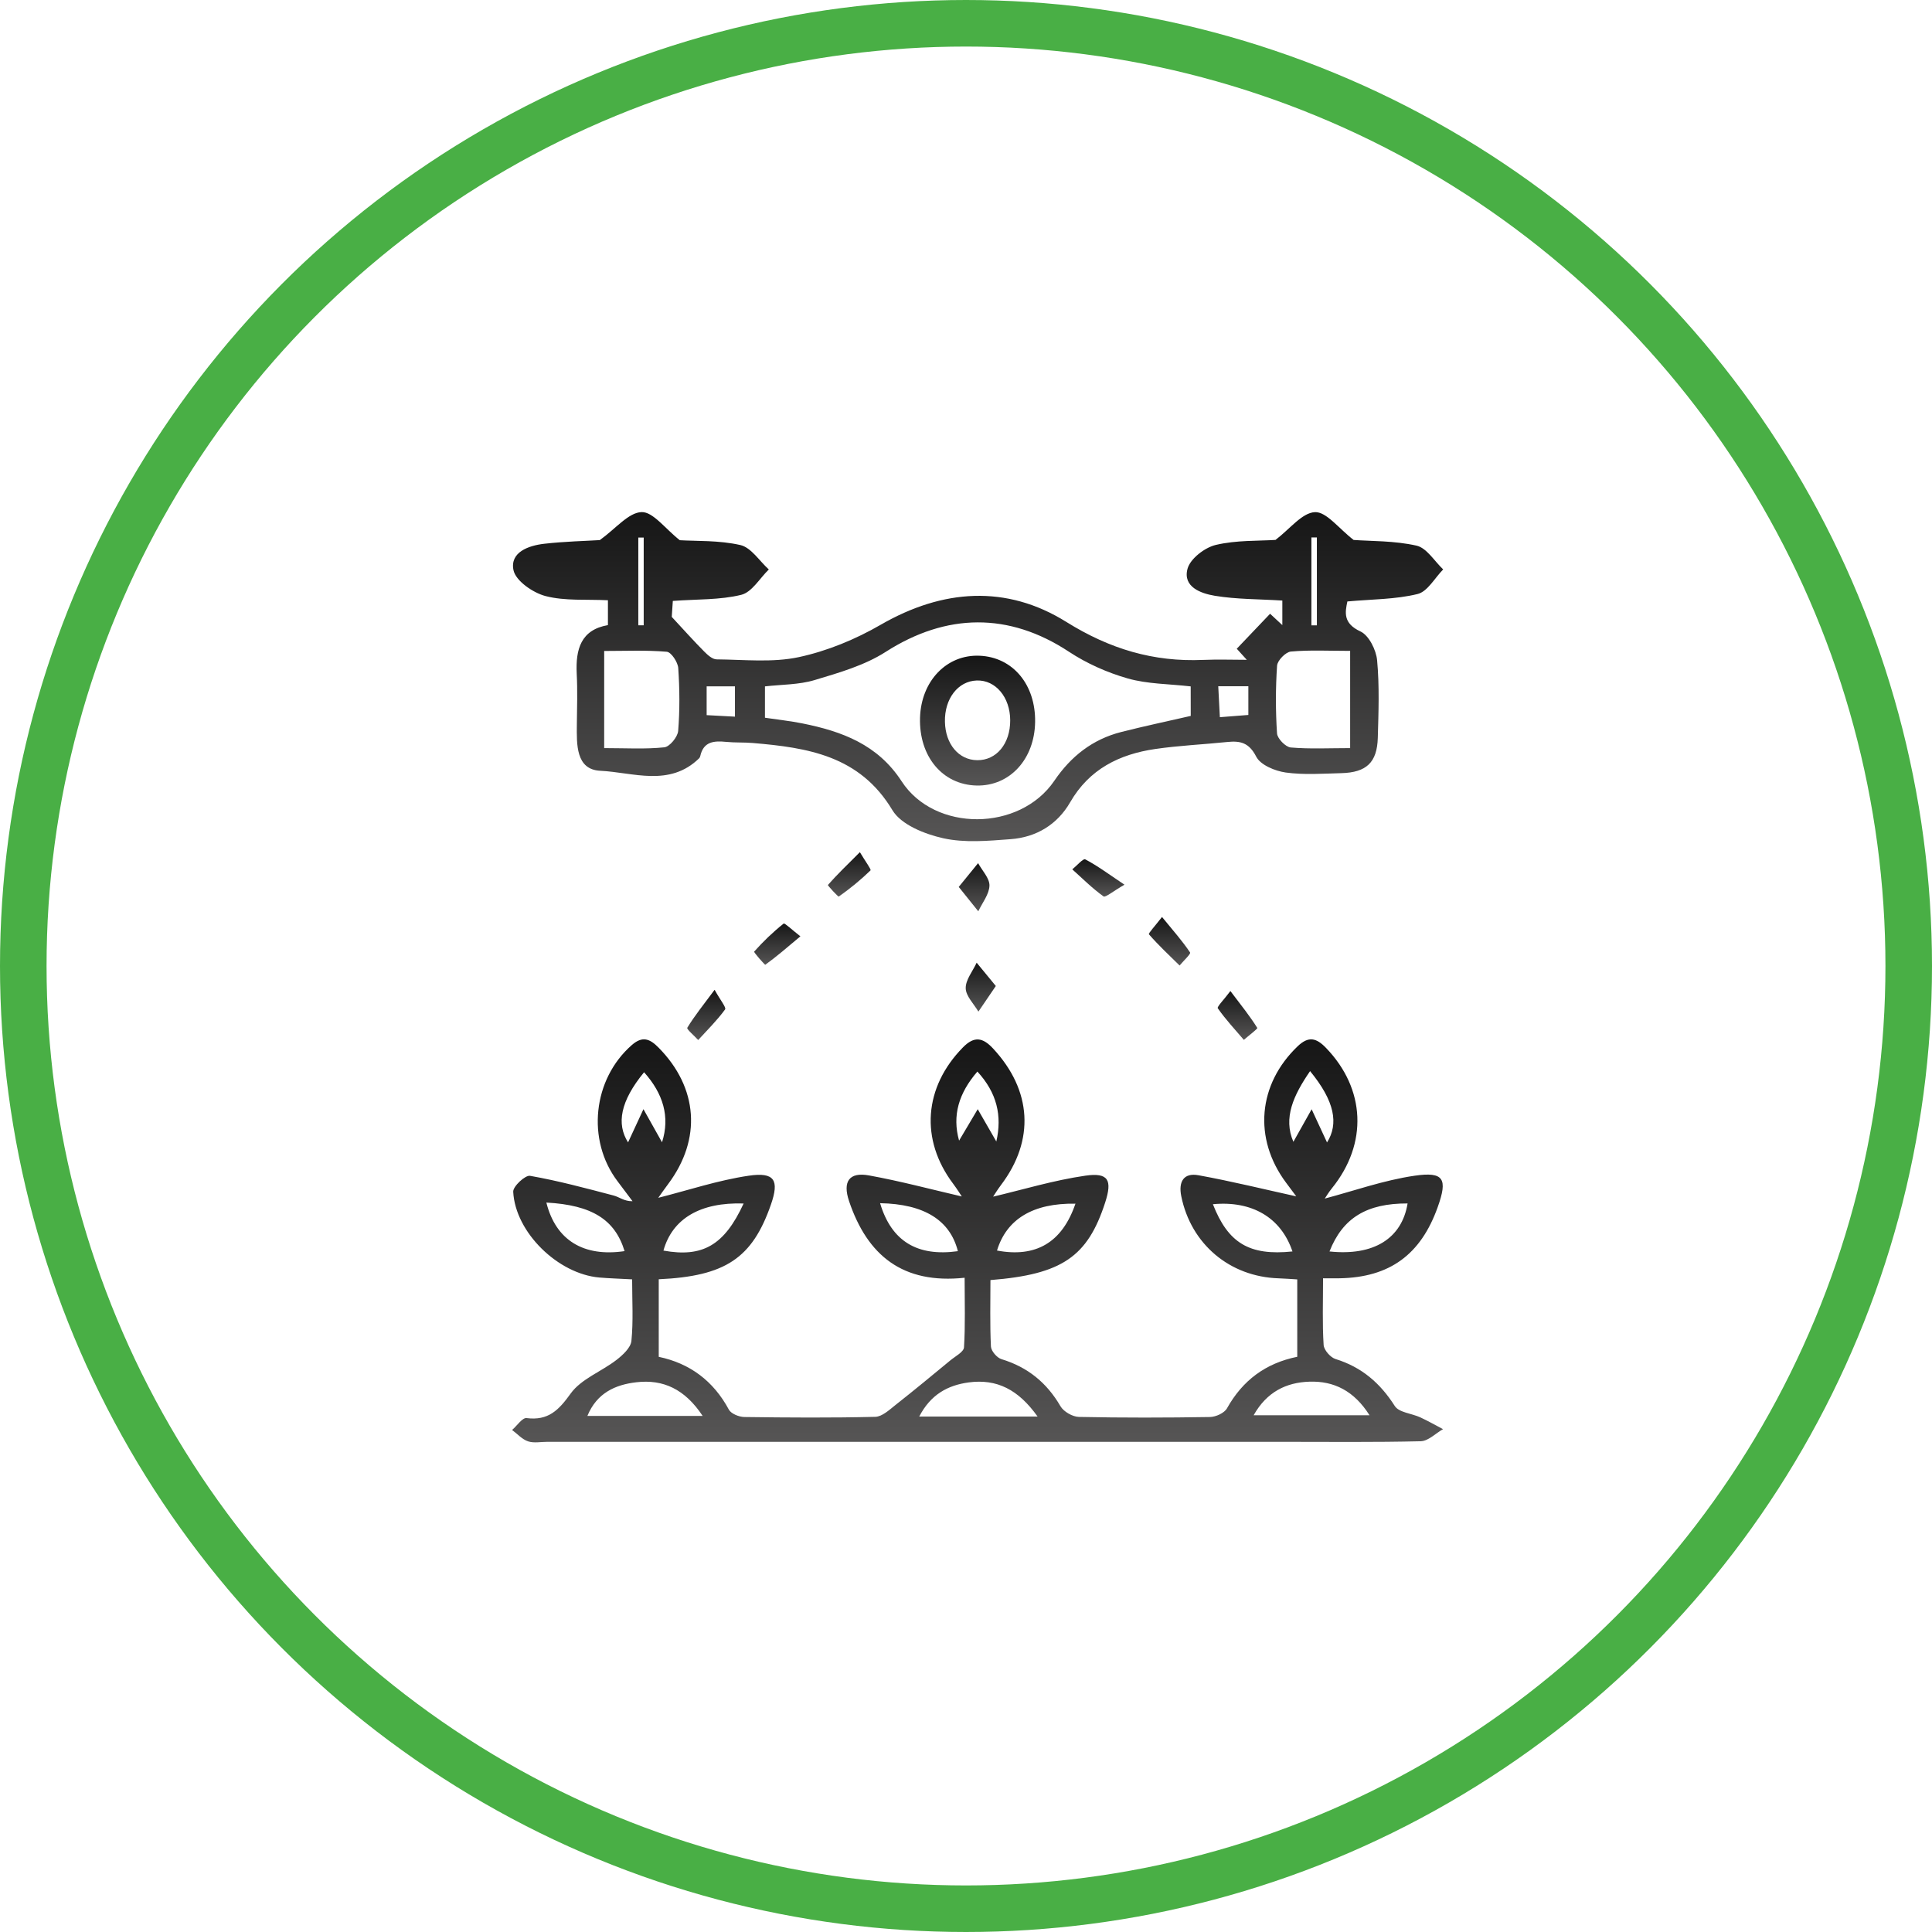
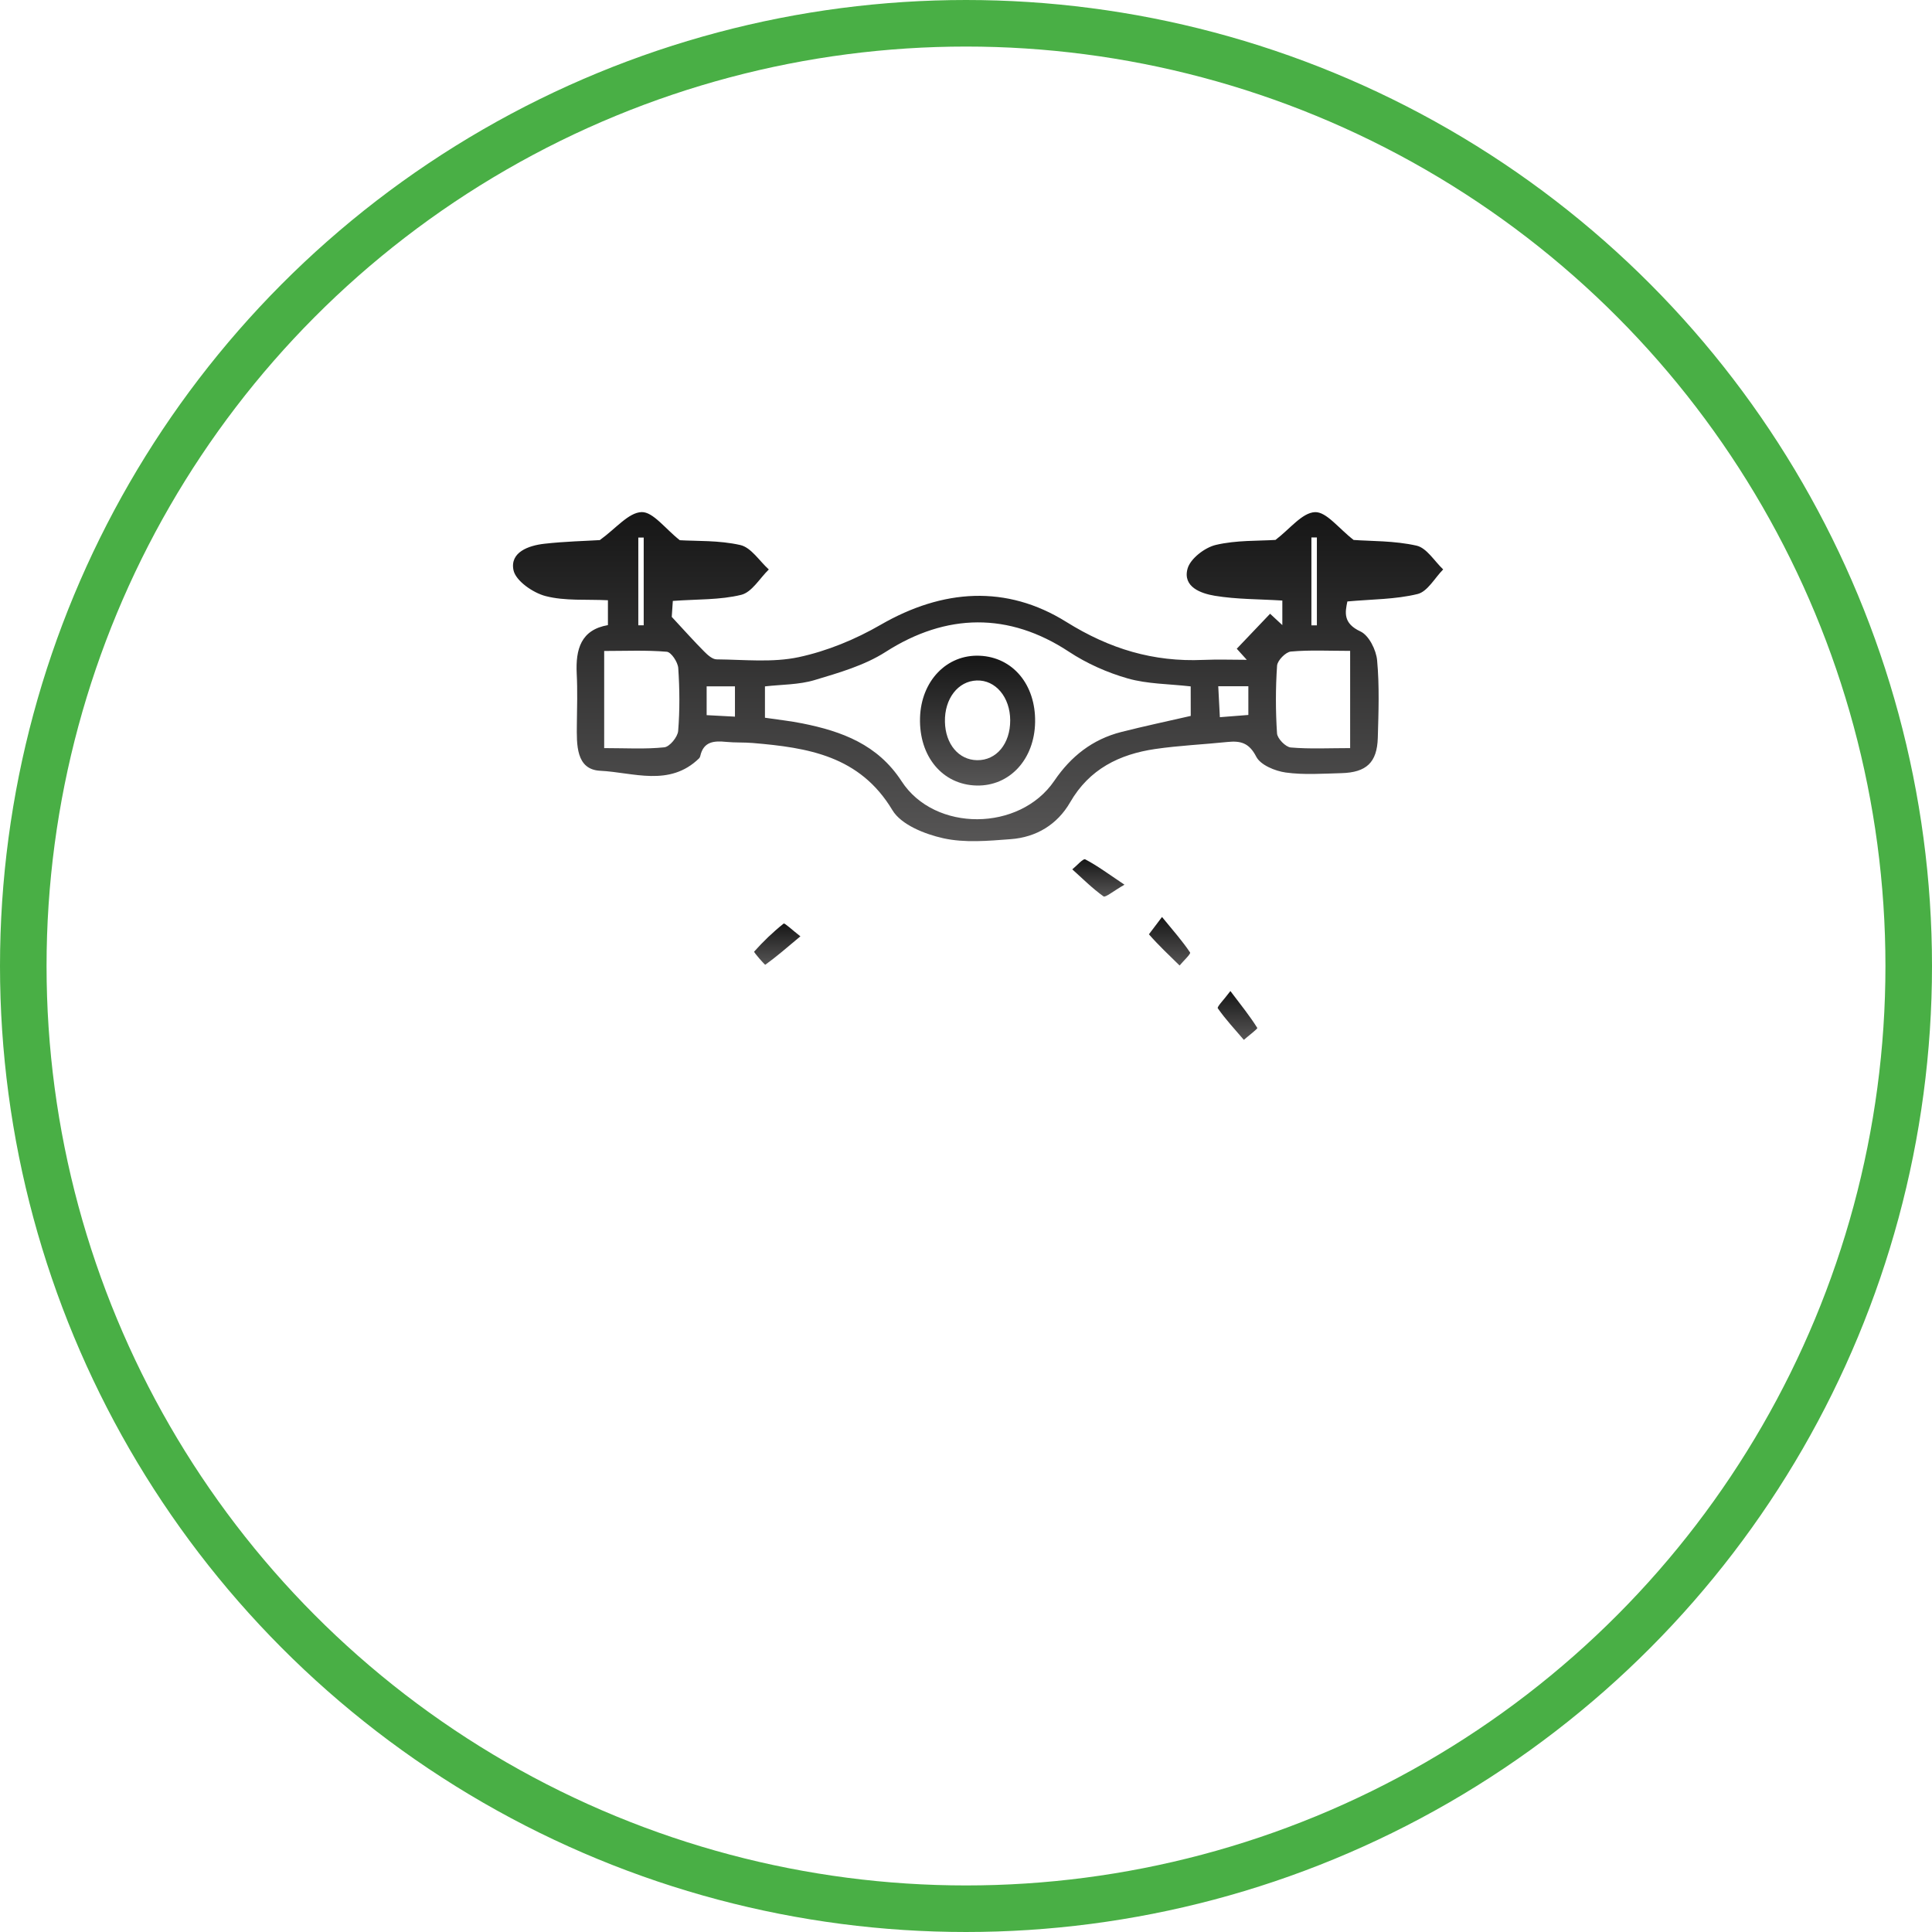
<svg xmlns="http://www.w3.org/2000/svg" width="83" height="83" viewBox="0 0 83 83" fill="none">
  <circle cx="41.5" cy="41.5" r="40.5" stroke="#49AF45" stroke-width="2" />
-   <path d="M55.731 58.288C55.731 57.185 55.731 56.115 55.731 54.964C55.462 54.948 55.2 54.927 54.935 54.918C52.825 54.852 51.163 53.442 50.748 51.39C50.62 50.758 50.858 50.375 51.486 50.489C52.912 50.748 54.322 51.096 55.688 51.396C55.625 51.313 55.437 51.059 55.248 50.806C53.834 48.907 54.042 46.581 55.746 44.951C56.213 44.502 56.551 44.586 56.968 45.02C58.663 46.778 58.772 49.128 57.222 51.046C57.078 51.223 56.962 51.421 56.912 51.492C58.157 51.163 59.443 50.704 60.77 50.51C62.033 50.325 62.198 50.646 61.766 51.855C61.038 53.903 59.698 54.877 57.554 54.916C57.356 54.92 57.156 54.916 56.839 54.916C56.839 55.923 56.805 56.856 56.864 57.779C56.876 57.996 57.154 58.315 57.373 58.384C58.496 58.73 59.293 59.416 59.921 60.403C60.1 60.684 60.648 60.72 61.018 60.891C61.349 61.045 61.668 61.226 61.993 61.397C61.675 61.579 61.36 61.908 61.038 61.917C59.06 61.965 57.078 61.942 55.097 61.942C44.569 61.942 34.04 61.942 23.512 61.942C23.235 61.942 22.934 62.004 22.684 61.921C22.43 61.835 22.227 61.602 22 61.433C22.209 61.254 22.44 60.899 22.621 60.922C23.549 61.039 23.996 60.593 24.515 59.869C24.965 59.241 25.835 58.924 26.481 58.426C26.754 58.215 27.094 57.903 27.126 57.608C27.211 56.756 27.157 55.888 27.157 54.962C26.625 54.933 26.185 54.92 25.747 54.883C23.973 54.729 22.138 52.946 22.048 51.198C22.035 50.971 22.563 50.479 22.77 50.514C23.981 50.727 25.174 51.048 26.364 51.361C26.606 51.423 26.815 51.613 27.174 51.605C26.961 51.321 26.748 51.036 26.533 50.752C25.186 48.977 25.468 46.362 27.142 44.897C27.603 44.492 27.922 44.63 28.293 45.007C29.991 46.727 30.151 48.934 28.706 50.865C28.531 51.098 28.366 51.336 28.279 51.459C29.553 51.138 30.84 50.706 32.162 50.51C33.283 50.343 33.484 50.704 33.119 51.751C32.318 54.051 31.169 54.827 28.3 54.958C28.3 56.042 28.3 57.133 28.3 58.29C29.634 58.57 30.648 59.322 31.313 60.559C31.409 60.736 31.747 60.872 31.976 60.876C33.853 60.901 35.73 60.914 37.604 60.868C37.9 60.859 38.211 60.565 38.476 60.355C39.272 59.729 40.054 59.081 40.836 58.436C41.047 58.263 41.401 58.08 41.414 57.884C41.474 56.927 41.441 55.963 41.441 54.893C38.782 55.177 37.264 53.934 36.478 51.607C36.188 50.75 36.491 50.345 37.327 50.496C38.686 50.742 40.025 51.102 41.32 51.401C41.27 51.328 41.12 51.084 40.949 50.856C39.52 48.959 39.689 46.709 41.366 44.999C41.852 44.502 42.221 44.567 42.667 45.049C44.331 46.842 44.463 48.98 43.003 50.91C42.846 51.117 42.713 51.34 42.665 51.409C43.941 51.109 45.27 50.704 46.627 50.508C47.622 50.364 47.791 50.698 47.478 51.663C46.725 53.986 45.63 54.749 42.55 54.993C42.55 55.934 42.525 56.893 42.571 57.848C42.582 58.042 42.828 58.33 43.024 58.39C44.148 58.732 44.969 59.398 45.559 60.413C45.695 60.647 46.079 60.866 46.352 60.872C48.227 60.911 50.105 60.907 51.98 60.876C52.232 60.872 52.599 60.705 52.712 60.503C53.383 59.302 54.368 58.566 55.731 58.288ZM44.575 60.855C43.749 59.694 42.822 59.229 41.62 59.389C40.718 59.51 39.983 59.908 39.491 60.855C41.233 60.855 42.786 60.855 44.575 60.855ZM53.857 60.801C55.554 60.801 57.133 60.801 58.836 60.801C58.173 59.75 57.304 59.321 56.249 59.358C55.258 59.391 54.42 59.796 53.857 60.801ZM30.187 60.83C29.424 59.675 28.487 59.248 27.338 59.383C26.438 59.487 25.643 59.838 25.234 60.83C26.888 60.83 28.452 60.83 30.187 60.83ZM31.947 51.703C30.078 51.642 28.884 52.358 28.502 53.726C30.183 54.03 31.117 53.502 31.947 51.703ZM55.525 53.763C55.031 52.299 53.778 51.576 52.107 51.734C52.758 53.4 53.669 53.957 55.525 53.763ZM23.472 51.663C23.877 53.284 25.074 54.009 26.832 53.749C26.421 52.399 25.436 51.77 23.472 51.663ZM57.116 53.763C59.018 53.965 60.225 53.204 60.471 51.701C58.724 51.695 57.687 52.314 57.116 53.763ZM37.809 51.69C38.298 53.327 39.408 53.993 41.151 53.751C40.816 52.424 39.706 51.724 37.809 51.69ZM46.202 51.711C44.379 51.68 43.243 52.374 42.832 53.724C44.5 54.036 45.628 53.386 46.202 51.711ZM28.441 49.073C28.792 47.981 28.491 46.982 27.67 46.064C26.646 47.311 26.477 48.283 26.982 49.078C27.174 48.665 27.407 48.158 27.643 47.651C27.914 48.137 28.187 48.621 28.441 49.073ZM56.282 46.016C55.571 47.049 55.118 48.027 55.565 49.053C55.806 48.623 56.078 48.139 56.349 47.655C56.584 48.162 56.818 48.669 57.01 49.08C57.514 48.281 57.346 47.309 56.282 46.016ZM41.203 49.002C41.472 48.55 41.737 48.102 42.004 47.651C42.265 48.106 42.528 48.56 42.803 49.04C43.055 47.933 42.832 46.951 41.989 46.035C41.187 46.963 40.901 47.924 41.203 49.002Z" fill="url(#paint0_linear_2007_39)" />
  <path d="M26.117 26.855C26.117 26.436 26.117 26.098 26.117 25.787C25.191 25.741 24.278 25.825 23.439 25.608C22.897 25.468 22.153 24.953 22.059 24.492C21.902 23.723 22.705 23.437 23.385 23.36C24.267 23.26 25.157 23.241 25.768 23.203C26.465 22.701 27.001 22.019 27.562 22C28.054 21.984 28.573 22.711 29.205 23.208C29.908 23.251 30.888 23.206 31.808 23.416C32.27 23.523 32.625 24.1 33.029 24.465C32.639 24.843 32.302 25.441 31.845 25.554C30.93 25.779 29.947 25.739 28.905 25.816C28.89 26.035 28.867 26.371 28.859 26.502C29.397 27.082 29.812 27.547 30.25 27.987C30.398 28.137 30.606 28.327 30.788 28.327C31.968 28.337 33.184 28.473 34.316 28.231C35.534 27.97 36.75 27.468 37.832 26.842C40.501 25.301 43.235 25.114 45.808 26.717C47.674 27.881 49.551 28.444 51.693 28.35C52.316 28.323 52.94 28.346 53.563 28.346C53.419 28.187 53.275 28.029 53.132 27.87C53.609 27.37 54.087 26.867 54.564 26.367C54.739 26.529 54.914 26.692 55.09 26.855C55.09 26.486 55.09 26.117 55.09 25.8C54.089 25.737 53.125 25.75 52.189 25.595C51.597 25.497 50.804 25.218 51.017 24.434C51.134 24.002 51.755 23.523 52.233 23.41C53.119 23.201 54.066 23.243 54.796 23.195C55.411 22.73 55.934 22.029 56.489 22.002C56.983 21.979 57.513 22.705 58.153 23.197C58.889 23.251 59.898 23.226 60.855 23.441C61.291 23.539 61.623 24.106 62 24.463C61.637 24.83 61.327 25.416 60.899 25.52C59.95 25.752 58.941 25.743 57.884 25.839C57.786 26.308 57.692 26.778 58.447 27.128C58.81 27.297 59.123 27.925 59.162 28.371C59.264 29.472 59.223 30.592 59.191 31.701C59.16 32.756 58.703 33.186 57.627 33.215C56.829 33.236 56.02 33.296 55.236 33.188C54.775 33.123 54.151 32.865 53.968 32.506C53.659 31.905 53.288 31.82 52.731 31.876C51.697 31.983 50.654 32.028 49.626 32.178C48.087 32.404 46.797 33.04 45.975 34.466C45.42 35.427 44.517 35.97 43.42 36.051C42.455 36.124 41.446 36.218 40.52 36.011C39.727 35.834 38.714 35.432 38.339 34.806C36.935 32.464 34.702 32.12 32.343 31.92C31.964 31.887 31.578 31.91 31.199 31.872C30.675 31.82 30.221 31.851 30.083 32.485C30.077 32.518 30.058 32.552 30.035 32.577C28.763 33.82 27.199 33.181 25.787 33.113C24.736 33.061 24.774 31.978 24.782 31.125C24.791 30.396 24.814 29.666 24.776 28.938C24.726 27.893 24.955 27.057 26.117 26.855ZM51.153 29.488C50.214 29.38 49.295 29.388 48.446 29.146C47.564 28.894 46.684 28.502 45.919 27.997C43.347 26.302 40.662 26.331 38.045 28.008C37.139 28.588 36.045 28.901 35 29.215C34.322 29.42 33.578 29.405 32.863 29.488C32.863 29.96 32.863 30.391 32.863 30.834C33.444 30.921 33.962 30.975 34.47 31.078C36.172 31.419 37.707 31.985 38.733 33.563C40.157 35.757 43.81 35.726 45.293 33.544C46.008 32.491 46.934 31.764 48.162 31.449C49.157 31.196 50.16 30.984 51.155 30.756C51.153 30.31 51.153 29.908 51.153 29.488ZM25.956 32.139C26.892 32.139 27.722 32.191 28.54 32.105C28.769 32.081 29.111 31.663 29.134 31.405C29.207 30.508 29.199 29.599 29.138 28.702C29.122 28.448 28.836 28.016 28.646 28C27.766 27.925 26.876 27.966 25.956 27.966C25.956 29.416 25.956 30.69 25.956 32.139ZM58.003 32.139C58.003 30.667 58.003 29.368 58.003 27.962C57.104 27.962 56.276 27.918 55.457 27.991C55.233 28.012 54.881 28.373 54.864 28.596C54.798 29.564 54.798 30.54 54.862 31.507C54.877 31.73 55.229 32.091 55.45 32.112C56.27 32.183 57.1 32.139 58.003 32.139ZM27.422 26.863C27.499 26.863 27.576 26.863 27.654 26.863C27.654 25.606 27.654 24.35 27.654 23.093C27.576 23.093 27.499 23.093 27.422 23.093C27.422 24.35 27.422 25.608 27.422 26.863ZM56.339 26.865C56.418 26.865 56.497 26.865 56.574 26.865C56.574 25.606 56.574 24.348 56.574 23.089C56.495 23.089 56.416 23.089 56.339 23.089C56.339 24.348 56.339 25.606 56.339 26.865ZM31.574 30.788C31.574 30.296 31.574 29.883 31.574 29.486C31.107 29.486 30.721 29.486 30.358 29.486C30.358 29.933 30.358 30.296 30.358 30.723C30.775 30.746 31.136 30.765 31.574 30.788ZM53.63 30.715C53.63 30.252 53.63 29.862 53.63 29.482C53.173 29.482 52.785 29.482 52.337 29.482C52.362 29.956 52.383 30.348 52.406 30.811C52.89 30.773 53.252 30.744 53.63 30.715Z" fill="url(#paint1_linear_2007_39)" />
-   <path d="M42.781 42.359C42.475 42.809 42.254 43.135 42.033 43.46C41.837 43.126 41.495 42.795 41.488 42.457C41.48 42.094 41.789 41.725 41.958 41.358C42.204 41.658 42.452 41.959 42.781 42.359Z" fill="url(#paint2_linear_2007_39)" />
  <path d="M34.386 40.225C33.796 40.72 33.352 41.105 32.877 41.447C32.86 41.46 32.376 40.912 32.399 40.882C32.787 40.447 33.21 40.04 33.667 39.677C33.711 39.644 34.024 39.946 34.386 40.225Z" fill="url(#paint3_linear_2007_39)" />
-   <path d="M41.188 38.103C41.532 37.679 41.776 37.379 42.02 37.081C42.195 37.404 42.516 37.73 42.508 38.047C42.497 38.418 42.201 38.783 42.028 39.15C41.782 38.843 41.538 38.539 41.188 38.103Z" fill="url(#paint4_linear_2007_39)" />
-   <path d="M49.921 39.394C50.405 39.986 50.799 40.43 51.127 40.92C51.166 40.98 50.835 41.287 50.676 41.479C50.228 41.039 49.769 40.609 49.358 40.138C49.323 40.102 49.633 39.767 49.921 39.394Z" fill="url(#paint5_linear_2007_39)" />
-   <path d="M36.941 36.61C37.179 37.01 37.437 37.354 37.398 37.392C36.976 37.803 36.518 38.176 36.036 38.516C36.007 38.537 35.552 38.038 35.567 38.02C35.955 37.58 36.38 37.169 36.941 36.61Z" fill="url(#paint6_linear_2007_39)" />
+   <path d="M49.921 39.394C50.405 39.986 50.799 40.43 51.127 40.92C51.166 40.98 50.835 41.287 50.676 41.479C50.228 41.039 49.769 40.609 49.358 40.138Z" fill="url(#paint5_linear_2007_39)" />
  <path d="M48.308 38.007C47.818 38.288 47.491 38.568 47.407 38.509C46.928 38.167 46.506 37.744 46.066 37.348C46.256 37.196 46.533 36.872 46.621 36.918C47.138 37.187 47.612 37.542 48.308 38.007Z" fill="url(#paint7_linear_2007_39)" />
  <path d="M52.859 42.576C53.33 43.197 53.701 43.66 54.014 44.16C54.037 44.196 53.639 44.496 53.436 44.673C53.055 44.227 52.652 43.796 52.317 43.316C52.273 43.253 52.584 42.945 52.859 42.576Z" fill="url(#paint8_linear_2007_39)" />
-   <path d="M30.7 42.522C30.946 42.968 31.211 43.285 31.15 43.366C30.808 43.836 30.389 44.248 29.995 44.68C29.831 44.499 29.491 44.213 29.526 44.154C29.832 43.65 30.206 43.187 30.7 42.522Z" fill="url(#paint9_linear_2007_39)" />
  <path d="M39.525 30.84C39.569 29.257 40.672 28.108 42.088 28.171C43.512 28.233 44.496 29.411 44.469 31.021C44.444 32.621 43.376 33.778 41.956 33.747C40.492 33.713 39.479 32.502 39.525 30.84ZM43.399 30.942C43.395 29.951 42.77 29.207 41.963 29.234C41.158 29.259 40.572 30.018 40.595 31.011C40.615 31.968 41.187 32.648 41.977 32.658C42.807 32.671 43.404 31.949 43.399 30.942Z" fill="url(#paint10_linear_2007_39)" />
  <defs>
    <linearGradient id="paint0_linear_2007_39" x1="41.997" y1="44.651" x2="41.997" y2="61.964" gradientUnits="userSpaceOnUse">
      <stop stop-color="#161616" />
      <stop offset="1" stop-color="#565555" />
    </linearGradient>
    <linearGradient id="paint1_linear_2007_39" x1="42.02" y1="22" x2="42.02" y2="36.137" gradientUnits="userSpaceOnUse">
      <stop stop-color="#161616" />
      <stop offset="1" stop-color="#565555" />
    </linearGradient>
    <linearGradient id="paint2_linear_2007_39" x1="42.135" y1="41.358" x2="42.135" y2="43.46" gradientUnits="userSpaceOnUse">
      <stop stop-color="#161616" />
      <stop offset="1" stop-color="#565555" />
    </linearGradient>
    <linearGradient id="paint3_linear_2007_39" x1="33.392" y1="39.675" x2="33.392" y2="41.448" gradientUnits="userSpaceOnUse">
      <stop stop-color="#161616" />
      <stop offset="1" stop-color="#565555" />
    </linearGradient>
    <linearGradient id="paint4_linear_2007_39" x1="41.848" y1="37.081" x2="41.848" y2="39.15" gradientUnits="userSpaceOnUse">
      <stop stop-color="#161616" />
      <stop offset="1" stop-color="#565555" />
    </linearGradient>
    <linearGradient id="paint5_linear_2007_39" x1="50.243" y1="39.394" x2="50.243" y2="41.479" gradientUnits="userSpaceOnUse">
      <stop stop-color="#161616" />
      <stop offset="1" stop-color="#565555" />
    </linearGradient>
    <linearGradient id="paint6_linear_2007_39" x1="36.484" y1="36.61" x2="36.484" y2="38.516" gradientUnits="userSpaceOnUse">
      <stop stop-color="#161616" />
      <stop offset="1" stop-color="#565555" />
    </linearGradient>
    <linearGradient id="paint7_linear_2007_39" x1="47.187" y1="36.914" x2="47.187" y2="38.517" gradientUnits="userSpaceOnUse">
      <stop stop-color="#161616" />
      <stop offset="1" stop-color="#565555" />
    </linearGradient>
    <linearGradient id="paint8_linear_2007_39" x1="53.164" y1="42.576" x2="53.164" y2="44.673" gradientUnits="userSpaceOnUse">
      <stop stop-color="#161616" />
      <stop offset="1" stop-color="#565555" />
    </linearGradient>
    <linearGradient id="paint9_linear_2007_39" x1="30.341" y1="42.522" x2="30.341" y2="44.68" gradientUnits="userSpaceOnUse">
      <stop stop-color="#161616" />
      <stop offset="1" stop-color="#565555" />
    </linearGradient>
    <linearGradient id="paint10_linear_2007_39" x1="41.997" y1="28.168" x2="41.997" y2="33.747" gradientUnits="userSpaceOnUse">
      <stop stop-color="#161616" />
      <stop offset="1" stop-color="#565555" />
    </linearGradient>
  </defs>
</svg>